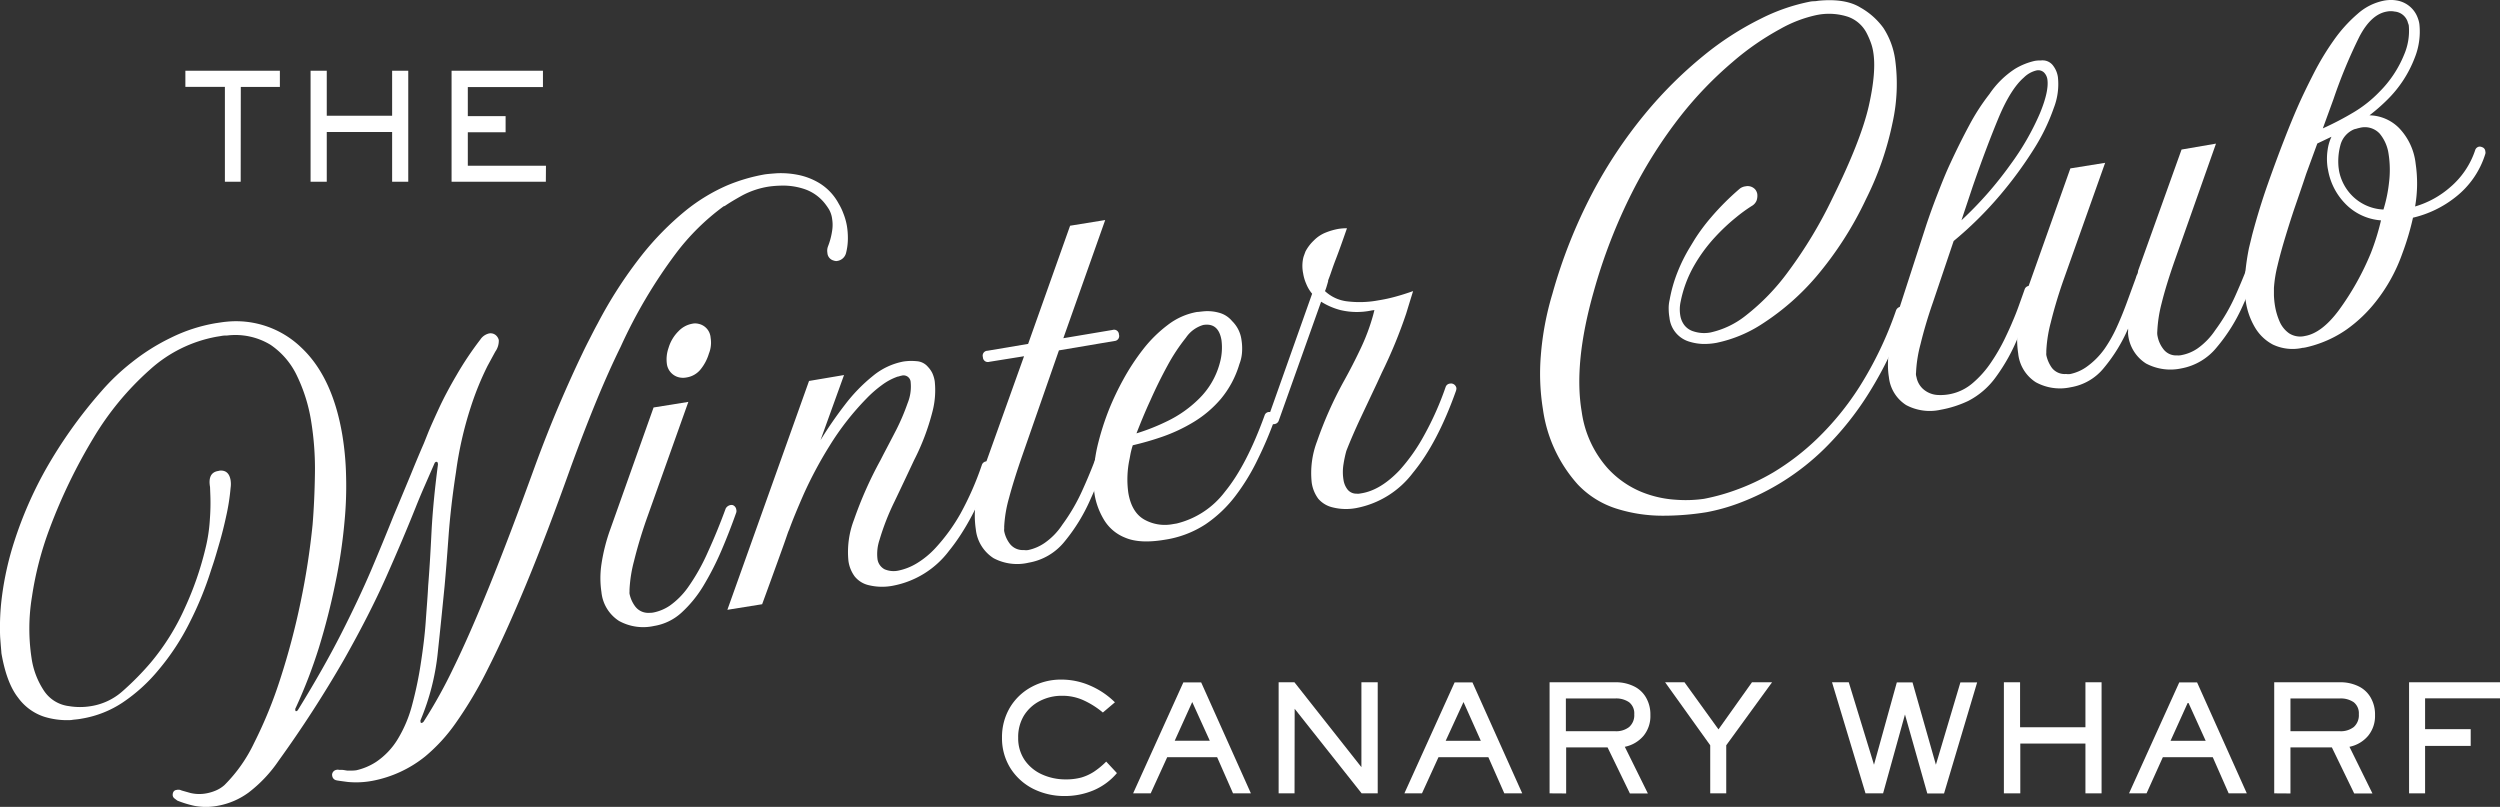
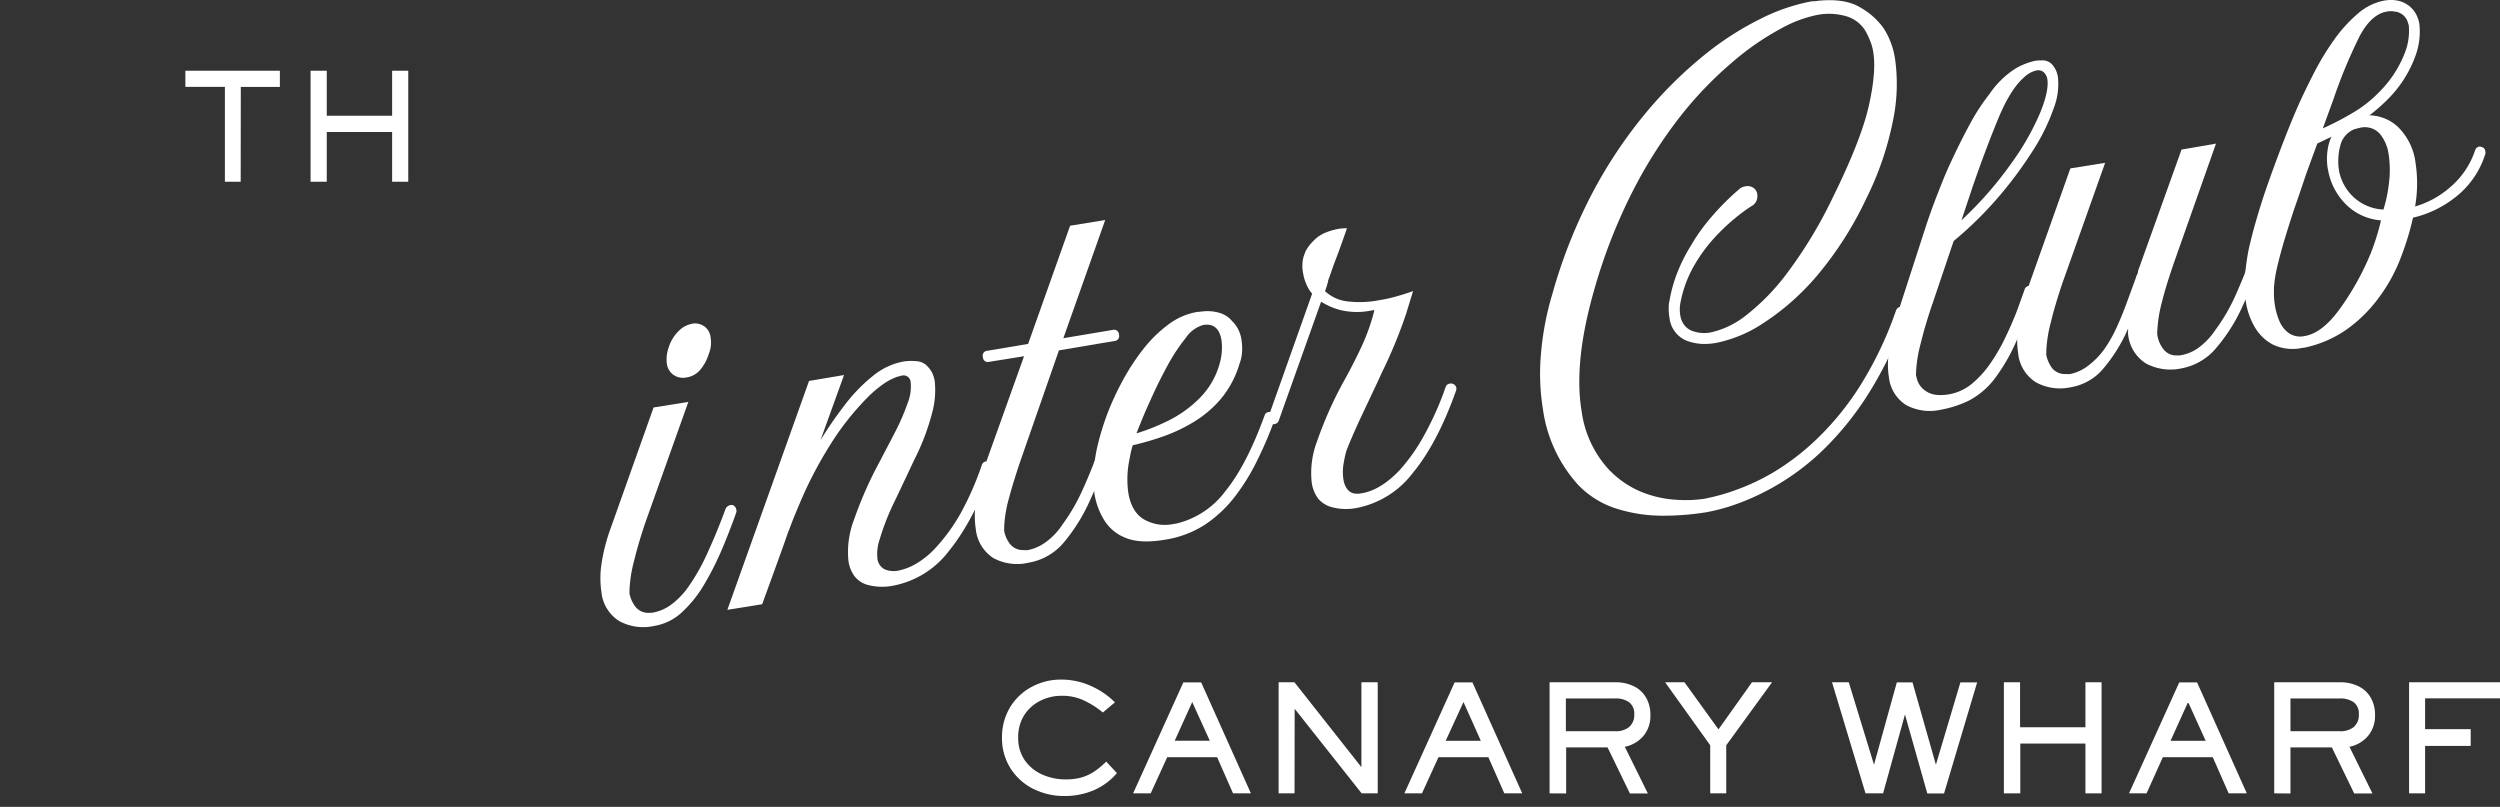
<svg xmlns="http://www.w3.org/2000/svg" viewBox="0 0 447.88 144.55">
  <rect x="0" y="0" width="447.88" height="144.55" fill="#333333" stroke="none" />
  <defs>
    <style>.cls-1{fill:none;}.cls-2{clip-path:url(#clip-path);}.cls-3{clip-path:url(#clip-path-2);}.cls-4{fill:#fff;}.cls-5{clip-path:url(#clip-path-3);}.cls-6{clip-path:url(#clip-path-4);}</style>
    <clipPath id="clip-path">
      <rect class="cls-1" x="30.38" y="12.13" width="70.67" height="28" />
    </clipPath>
    <clipPath id="clip-path-2">
      <rect class="cls-1" x="33.04" y="12.55" width="17.33" height="20.91" />
    </clipPath>
    <clipPath id="clip-path-3">
      <rect class="cls-1" x="54.38" y="12.55" width="20" height="20.91" />
    </clipPath>
    <clipPath id="clip-path-4">
-       <rect class="cls-1" x="79.71" y="12.55" width="18.67" height="20.91" />
-     </clipPath>
+       </clipPath>
  </defs>
  <g id="Layer_2" data-name="Layer 2">
    <g id="Layer_1-2" data-name="Layer 1">
      <g class="cls-2">
        <g class="cls-3">
          <path class="cls-4" d="M43.12,32.56H40.29v-17H33.21V12.67H50.14v2.91h-7Z" />
        </g>
        <g class="cls-5">
          <path class="cls-4" d="M58.54,32.56h-2.9V12.67h2.9v8.06H70.25V12.67h2.89V32.56H70.25V23.65H58.54Z" />
        </g>
        <g class="cls-6">
          <path class="cls-4" d="M97.79,32.56H80.9V12.67H97.27V15.6H83.81v5.21h6.77v2.88H83.81v6h14Z" />
        </g>
      </g>
      <path class="cls-4" d="M190.72,142.61a12.45,12.45,0,0,1-5.62-1.29,10.32,10.32,0,0,1-4.09-3.71,10.13,10.13,0,0,1-1.5-5.48,10.38,10.38,0,0,1,1.4-5.34,10,10,0,0,1,3.85-3.7,11,11,0,0,1,5.38-1.34,12.8,12.8,0,0,1,5.14,1.07,14.37,14.37,0,0,1,4.46,3l-2.16,1.83a15.18,15.18,0,0,0-3.5-2.21,9.11,9.11,0,0,0-3.8-.79,8.55,8.55,0,0,0-4,.94,7.21,7.21,0,0,0-2.87,2.66,7.41,7.41,0,0,0-1,3.92,6.92,6.92,0,0,0,1.16,4,7.51,7.51,0,0,0,3.13,2.58,10.17,10.17,0,0,0,4.25.88,10.47,10.47,0,0,0,2.75-.33,8.65,8.65,0,0,0,2.29-1.05,14.13,14.13,0,0,0,2.19-1.81l1.92,2.06a11.21,11.21,0,0,1-4.15,3.07A13.26,13.26,0,0,1,190.72,142.61Z" />
      <path class="cls-4" d="M206.15,142.13H203l9-19.88h3.19l8.91,19.88H220.9l-2.85-6.48h-8.94Zm7.44-16.36-3.14,6.94h6.29Z" />
      <path class="cls-4" d="M231.92,142.13h-2.85v-19.9h2.83l12,15.21V122.23h2.92v19.9h-2.88l-12-15.15Z" />
      <path class="cls-4" d="M254.75,142.13H251.6l9-19.88h3.19l8.92,19.88H269.5l-2.86-6.48h-8.93Zm7.44-16.36L259,132.71h6.29Z" />
      <path class="cls-4" d="M277.61,142.13v-19.9H289.4a7.33,7.33,0,0,1,3.25.69,5,5,0,0,1,2.21,2,6,6,0,0,1,.81,3.19,5.56,5.56,0,0,1-1.2,3.68,5.93,5.93,0,0,1-3.38,2l4.13,8.36H292l-4-8.25h-7.42v8.25ZM289.4,131a3.76,3.76,0,0,0,2.46-.75,2.81,2.81,0,0,0,.92-2.29,2.53,2.53,0,0,0-.92-2.15,4.06,4.06,0,0,0-2.46-.68h-8.87V131Z" />
      <path class="cls-4" d="M309.26,142.13h-2.87v-8.61l-8.08-11.29h3.47l6.09,8.44,6-8.44h3.6l-8.21,11.29Z" />
      <path class="cls-4" d="M337.36,142.13h-3.15l-6-19.9h3L335.73,137l4.09-14.75h2.81L346.82,137l4.39-14.75h3l-5.93,19.9h-3L341.28,128Z" />
      <path class="cls-4" d="M361.94,142.13H359v-19.9h2.9v8.06h11.71v-8.06h2.89v19.9h-2.89v-8.92H361.94Z" />
      <path class="cls-4" d="M384.56,142.13h-3.14l9-19.88h3.19l8.91,19.88h-3.25l-2.85-6.48h-8.94ZM392,125.77l-3.14,6.94h6.29Z" />
      <path class="cls-4" d="M407.43,142.13v-19.9h11.79a7.36,7.36,0,0,1,3.25.69,5,5,0,0,1,2.21,2,6,6,0,0,1,.81,3.19,5.57,5.57,0,0,1-1.21,3.68,5.87,5.87,0,0,1-3.37,2l4.12,8.36h-3.27l-4-8.25h-7.42v8.25ZM419.22,131a3.78,3.78,0,0,0,2.46-.75,2.81,2.81,0,0,0,.91-2.29,2.52,2.52,0,0,0-.91-2.15,4.08,4.08,0,0,0-2.46-.68h-8.88V131Z" />
      <path class="cls-4" d="M434.46,142.13h-2.87v-19.9h16.29v2.88H434.46v5.52h8.17v3h-8.17Z" />
-       <path class="cls-4" d="M150.27,36.52a9.93,9.93,0,0,1,.81,1.69,11.3,11.3,0,0,1,.65,2.29,13.69,13.69,0,0,1,.17,2.21,10.63,10.63,0,0,1-.32,2.58,1.9,1.9,0,0,1-1.6,1.46.75.75,0,0,1-.33,0,1.36,1.36,0,0,1-.32-.08,1.49,1.49,0,0,1-1.1-1.38,2.17,2.17,0,0,1,.12-1.18,12.72,12.72,0,0,0,.73-2.77,6.75,6.75,0,0,0,0-2.11,4.57,4.57,0,0,0-.56-1.71,10.93,10.93,0,0,0-.77-1.1,7.86,7.86,0,0,0-3.67-2.56,12,12,0,0,0-3.73-.61,19.44,19.44,0,0,0-2.56.17A15,15,0,0,0,133,35c-1.28.71-2.32,1.33-3.12,1.88a.23.23,0,0,0-.13.06.08.08,0,0,1-.08,0,41.09,41.09,0,0,0-8.61,8.5,89.83,89.83,0,0,0-9.85,16.65q-2.17,4.41-4.36,9.73t-4.52,11.68q-4.41,12.36-8.1,21.25t-6.79,15a73.42,73.42,0,0,1-5.86,9.88,30.4,30.4,0,0,1-5.41,5.89,21.43,21.43,0,0,1-9.42,4.36,15.82,15.82,0,0,1-4.44.21c-1.22-.16-1.88-.25-2-.29a.93.93,0,0,1-.79-.8.72.72,0,0,1,0-.39.94.94,0,0,1,.75-.69.88.88,0,0,1,.46,0l.44,0c.29,0,.62.07,1,.13l.75,0a5.22,5.22,0,0,0,.94-.06,11,11,0,0,0,3.5-1.48,13.07,13.07,0,0,0,3.93-4.15,23,23,0,0,0,2.57-6.17,67.36,67.36,0,0,0,1.56-7.56c.4-2.62.69-5,.85-7.29s.3-4,.38-5.35l.06-1.09c.19-2.32.39-5.42.58-9.31s.6-8,1.17-12.38L78.44,83a.27.27,0,0,0-.36-.25s-.11.06-.2.17L76.1,87c-.58,1.32-1.13,2.63-1.64,3.92q-2.31,5.78-5.31,12.52t-7.57,14.81a210,210,0,0,1-11.64,18A24.45,24.45,0,0,1,44.52,142,13.31,13.31,0,0,1,39,144.36a11.18,11.18,0,0,1-4.21,0,19.11,19.11,0,0,1-3-.92c-.12-.08-.27-.2-.48-.36a.82.82,0,0,1-.37-.58,1.17,1.17,0,0,1,.06-.48.71.71,0,0,1,.62-.5,1.35,1.35,0,0,1,.67,0l.29.11,1.56.44a6.85,6.85,0,0,0,2.84.06,7.9,7.9,0,0,0,1.62-.48,5.66,5.66,0,0,0,1.61-1,27,27,0,0,0,5.33-7.58,78.57,78.57,0,0,0,4.69-11.5,129.11,129.11,0,0,0,3.62-13.69A132.34,132.34,0,0,0,56,94c.23-2.8.37-5.84.42-9.1a53.24,53.24,0,0,0-.69-9.52,29.22,29.22,0,0,0-2.5-8,13.84,13.84,0,0,0-4.77-5.61,12.12,12.12,0,0,0-7.79-1.66,4.8,4.8,0,0,0-.94.06c-.29.06-.6.1-.9.15a24.27,24.27,0,0,0-12,5.93A51.92,51.92,0,0,0,16.73,78.48,97.21,97.21,0,0,0,8.9,94.67a59.33,59.33,0,0,0-3.17,12.21,35.22,35.22,0,0,0-.08,11,14.24,14.24,0,0,0,2.23,5.87,6.25,6.25,0,0,0,4.45,2.75,12,12,0,0,0,4,0A11.1,11.1,0,0,0,22,123.79a50.16,50.16,0,0,0,5-5.08,41.7,41.7,0,0,0,6.14-9.85,57.06,57.06,0,0,0,3.67-10.61A28.4,28.4,0,0,0,37.6,93a38.07,38.07,0,0,0,.09-4.12l-.06-1.63c-.3-1.71.19-2.67,1.45-2.87l.3-.07c1.08-.08,1.72.49,1.93,1.71a4.62,4.62,0,0,1,0,1.4,37.53,37.53,0,0,1-.79,5.06c-.37,1.72-.78,3.33-1.21,4.81s-.77,2.66-1.06,3.54l-.44,1.32A60.93,60.93,0,0,1,34,111.48a42.71,42.71,0,0,1-5.6,8.54A29.92,29.92,0,0,1,22,125.84a18.72,18.72,0,0,1-7.17,2.87l-.45.08c-.27.05-.56.08-.86.11s-.56.06-.77.1a13.89,13.89,0,0,1-4.85-.6A9.39,9.39,0,0,1,3.25,125q-2.08-2.64-3-8c0-.25-.11-1.23-.23-3a43.49,43.49,0,0,1,.31-7A55,55,0,0,1,2.6,96.88,70.48,70.48,0,0,1,8.08,84.29,83.69,83.69,0,0,1,18.19,70.06a39.25,39.25,0,0,1,5.44-5.16,37.05,37.05,0,0,1,7-4.4,29.05,29.05,0,0,1,8-2.6l1-.15q.47-.07,1-.12A16.82,16.82,0,0,1,54,62.29q5.58,5.25,7.33,15.65A51.71,51.71,0,0,1,62,85.25a66.36,66.36,0,0,1-.29,8.31,94.7,94.7,0,0,1-1.65,11q-1.17,5.76-2.93,11.48A89.87,89.87,0,0,1,53,126.77a.59.59,0,0,0-.08.5c0,.12.07.16.19.13a.32.32,0,0,0,.23-.17l.1-.14q4.58-7.45,7.69-13.57t5.33-11.29q2.2-5.19,4.06-9.85l.84-2L73.6,85c.74-1.82,1.51-3.68,2.34-5.58l.69-1.73c.46-1.15,1.14-2.66,2-4.52s1.93-3.87,3.18-6a58,58,0,0,1,4.23-6.32,2.56,2.56,0,0,1,1.61-1.12,1.46,1.46,0,0,1,1.14.29,1.67,1.67,0,0,1,.57.9A3.34,3.34,0,0,1,88.73,63l-1.38,2.54a52.14,52.14,0,0,0-3,7.36,65.77,65.77,0,0,0-2.66,11.69q-.94,6.06-1.34,11.6T79.65,105c-.37,3.74-.77,7.73-1.23,12A42.44,42.44,0,0,1,75.35,129a.44.44,0,0,0,0,.32c0,.15.07.22.13.2a.56.56,0,0,0,.27-.1.6.6,0,0,0,.19-.21,87.49,87.49,0,0,0,5.29-9.54q2.88-5.88,6.46-14.71t8.1-21.31q2.2-6,4.36-11.06t4.22-9.34c.47-1,.93-1.89,1.38-2.77s.88-1.73,1.33-2.54A78.49,78.49,0,0,1,115,45.69a51.93,51.93,0,0,1,7.79-7.92,32.45,32.45,0,0,1,7.4-4.52,31.42,31.42,0,0,1,6.77-2c.42-.07,1.14-.13,2.19-.21a15.77,15.77,0,0,1,3.62.25,11.91,11.91,0,0,1,4.06,1.54A9.64,9.64,0,0,1,150.27,36.52Z" />
      <path class="cls-4" d="M131.3,90.5a1,1,0,0,1,.61.81,1,1,0,0,1,0,.48q-1.2,3.42-2.66,6.83a51.91,51.91,0,0,1-3.23,6.32,21.45,21.45,0,0,1-3.94,4.83,9.52,9.52,0,0,1-4.89,2.37,9,9,0,0,1-6.28-.89,6.94,6.94,0,0,1-3.16-5.17,16.81,16.81,0,0,1,0-5,32.69,32.69,0,0,1,1.64-6.41L117.09,73l6.23-1L115.8,93.1c-1,2.87-1.7,5.33-2.21,7.4a24.33,24.33,0,0,0-.81,5.12c0,.12,0,.23,0,.36a2,2,0,0,0,0,.39,5.68,5.68,0,0,0,1,2.25,2.9,2.9,0,0,0,2.52,1.17,3.57,3.57,0,0,0,.77-.06A8,8,0,0,0,120,108.5a13.82,13.82,0,0,0,3.21-3.21,36.25,36.25,0,0,0,3.62-6.42c1.13-2.47,2.19-5.06,3.19-7.79a1.26,1.26,0,0,1,.85-.6A1,1,0,0,1,131.3,90.5ZM127,63.35a8.2,8.2,0,0,1-1.5,2.84A4,4,0,0,1,123,67.62a3.2,3.2,0,0,1-1.27,0,2.86,2.86,0,0,1-2.27-2.52,6.2,6.2,0,0,1,.31-2.77,7,7,0,0,1,1.79-3A4.49,4.49,0,0,1,124,58a2.42,2.42,0,0,1,1.08,0,2.74,2.74,0,0,1,2.23,2.52A5.24,5.24,0,0,1,127,63.35Z" />
      <path class="cls-4" d="M177.18,82.75a.87.87,0,0,1,.63.73,1.88,1.88,0,0,1,0,.48q-3.45,9.39-7.78,14.71a16.36,16.36,0,0,1-10,6.25,10.15,10.15,0,0,1-4.33-.07,4.52,4.52,0,0,1-2.58-1.58A6.08,6.08,0,0,1,152,100.5a16.09,16.09,0,0,1,1-7.4,70,70,0,0,1,4.73-10.64l.62-1.21q1-1.89,2.25-4.31a39.23,39.23,0,0,0,2-4.71,7.88,7.88,0,0,0,.55-3.73,1.28,1.28,0,0,0-1.67-1.19,2,2,0,0,0-.35.09,1.81,1.81,0,0,1-.34.08,10.59,10.59,0,0,0-2.79,1.5,21,21,0,0,0-2.79,2.44,48.59,48.59,0,0,0-6.61,8.48,72.88,72.88,0,0,0-4.6,8.6c-1.18,2.7-2.06,4.83-2.62,6.4,0,0-.05.1-.13.29s-.24.67-.52,1.48-.75,2.11-1.4,3.91-1.58,4.37-2.79,7.67l-6.23,1,14.63-41,6.27-1.06L147,78.85a71.5,71.5,0,0,1,4.38-6.35,29.66,29.66,0,0,1,5-5.15,12.14,12.14,0,0,1,5.46-2.58,9.58,9.58,0,0,1,2.39-.06,2.86,2.86,0,0,1,2,1,4.56,4.56,0,0,1,.78,1.1,5.54,5.54,0,0,1,.45,1.5,15.2,15.2,0,0,1-.41,5.44,41.52,41.52,0,0,1-3.29,8.69c-1.12,2.39-2.29,4.87-3.53,7.46a43.69,43.69,0,0,0-2.66,6.81,7.91,7.91,0,0,0-.38,3.33,2.45,2.45,0,0,0,1.27,1.94,4.11,4.11,0,0,0,2.46.25,10.34,10.34,0,0,0,3.29-1.29,15.41,15.41,0,0,0,3.44-2.83A32.87,32.87,0,0,0,172.08,92a54.15,54.15,0,0,0,3.81-8.67.93.93,0,0,1,.73-.66A1.06,1.06,0,0,1,177.18,82.75Z" />
      <path class="cls-4" d="M199.32,59.11a.87.87,0,0,1,1.14.81.89.89,0,0,1-.81,1.17l-9.94,1.68-6.62,19q-1.49,4.31-2.32,7.44a22.82,22.82,0,0,0-.87,5.19,2,2,0,0,1,0,.35,2,2,0,0,0,0,.4,5.47,5.47,0,0,0,1,2.25,2.93,2.93,0,0,0,2.54,1.14,2.42,2.42,0,0,0,.77,0,8.19,8.19,0,0,0,2.88-1.23A11.92,11.92,0,0,0,190.32,94a33.67,33.67,0,0,0,3.7-6.41q1.69-3.73,3.15-7.9a.9.9,0,0,1,.79-.58,1,1,0,0,1,.46,0,1,1,0,0,1,.6.81,1,1,0,0,1,0,.48q-1.62,4.56-3.64,9a31.86,31.86,0,0,1-4.67,7.63,10.51,10.51,0,0,1-6.4,3.77A9,9,0,0,1,178,100a7,7,0,0,1-3.18-5.16,17.08,17.08,0,0,1,0-5,32.39,32.39,0,0,1,1.64-6.46l7-19.56-6.23,1a.88.88,0,0,1-1.14-.84.87.87,0,0,1,.81-1.14l7.29-1.23,7.52-21.17L198,39.42l-7.5,21.17Z" />
      <path class="cls-4" d="M227.79,73.89a.81.81,0,0,1,.58.73,1,1,0,0,1,0,.5,67.76,67.76,0,0,1-3,7.08,37.78,37.78,0,0,1-4,6.59A22.68,22.68,0,0,1,216,93.91a18.32,18.32,0,0,1-7.36,2.79c-3,.5-5.35.37-7.1-.39A7.73,7.73,0,0,1,197.71,93a13,13,0,0,1-1.59-4.27c-.06-.41-.11-.78-.14-1.11s0-.65-.07-1a27.79,27.79,0,0,1,.65-6.48,48.06,48.06,0,0,1,2.21-7,50,50,0,0,1,2.44-5.1,40.31,40.31,0,0,1,3.5-5.36,23.58,23.58,0,0,1,4.48-4.45,12,12,0,0,1,5.25-2.34c.31,0,.83-.1,1.54-.14a7.69,7.69,0,0,1,2.39.27,4.55,4.55,0,0,1,2.36,1.5,5.74,5.74,0,0,1,1.68,3.35,9.65,9.65,0,0,1,.11,2.11,7.1,7.1,0,0,1-.48,2.25,17.47,17.47,0,0,1-3.31,6.22,20,20,0,0,1-4.88,4.15,29.43,29.43,0,0,1-5.58,2.63,52.42,52.42,0,0,1-5.33,1.54c-.13.39-.24.8-.34,1.23s-.16.86-.25,1.29a17.5,17.5,0,0,0-.21,6q.59,3.5,2.86,4.79a7.53,7.53,0,0,0,5.16.81l.63-.1a15.42,15.42,0,0,0,8.67-5.71q3.84-4.68,7.1-13.67a.85.85,0,0,1,.77-.6A.93.93,0,0,1,227.79,73.89ZM215.56,58.22a5.65,5.65,0,0,0-3.1,2.28,33.33,33.33,0,0,0-3.3,5q-1.64,3-3.08,6.25c-1,2.16-1.79,4.13-2.48,5.89a37.24,37.24,0,0,0,5.48-2.17,21,21,0,0,0,5.69-4,14,14,0,0,0,3.75-6.39,10.4,10.4,0,0,0,.31-4.15Q218.29,57.77,215.56,58.22Z" />
      <path class="cls-4" d="M260.22,68.74a1,1,0,0,1,.7.79,1.44,1.44,0,0,1-.08.5q-3.33,9.36-7.71,14.67A16.6,16.6,0,0,1,243.07,91a9.84,9.84,0,0,1-4.35-.11,4.83,4.83,0,0,1-2.55-1.54A6.37,6.37,0,0,1,235,86.49a15.92,15.92,0,0,1,.95-7.42,69.82,69.82,0,0,1,4.73-10.65q1.58-2.82,3-5.81A36.58,36.58,0,0,0,246,56.45l.23-.9-.46.06a12.78,12.78,0,0,1-5.63-.06,12.44,12.44,0,0,1-3.46-1.5L229.11,75.3a.93.93,0,0,1-.75.67,1.17,1.17,0,0,1-.54,0,.79.79,0,0,1-.58-.7,1.29,1.29,0,0,1,0-.57l7.83-22.08A6.52,6.52,0,0,1,234,50.82a7.68,7.68,0,0,1-.54-1.85,6.64,6.64,0,0,1,0-2.67,4.27,4.27,0,0,1,.18-.6l.23-.63a7.51,7.51,0,0,1,1.52-2,6.14,6.14,0,0,1,2.15-1.42,11.78,11.78,0,0,1,2-.6,9.09,9.09,0,0,1,1.29-.15h.48c-.83,2.39-1.49,4.24-2,5.55s-.8,2.23-1,2.79-.33.87-.37,1l0,.14c-.06.24-.16.56-.29,1s-.23.66-.28.77a7,7,0,0,0,4,1.84,18.35,18.35,0,0,0,5.62-.19,26.84,26.84,0,0,0,3-.65c1-.27,2.07-.61,3.17-1,0,0-.42,1.34-1.23,4a86.08,86.08,0,0,1-4.36,10.59l-.85,1.85-2.92,6.19q-1.52,3.24-2.6,6a20.88,20.88,0,0,0-.5,2.33,8.69,8.69,0,0,0,0,2.92,3.68,3.68,0,0,0,.75,1.71,2,2,0,0,0,1.6.7,1.39,1.39,0,0,0,.46,0l.48-.08c2.22-.38,4.46-1.73,6.71-4.08A32.44,32.44,0,0,0,255.13,78,54.24,54.24,0,0,0,259,69.3a.9.9,0,0,1,.79-.58A.87.87,0,0,1,260.22,68.74Z" />
      <path class="cls-4" d="M341,55.1a.77.77,0,0,1,.58.66,1.18,1.18,0,0,1-.06.57,68.51,68.51,0,0,1-6.73,14.12,54.47,54.47,0,0,1-7.91,9.9,43.59,43.59,0,0,1-15.5,9.85,34.6,34.6,0,0,1-5.63,1.56,48.28,48.28,0,0,1-7.79.63,27.4,27.4,0,0,1-8.31-1.25,16.3,16.3,0,0,1-7-4.36,25.38,25.38,0,0,1-6.23-13.45,40.06,40.06,0,0,1-.38-9.61,52.23,52.23,0,0,1,2.07-11.06,92.43,92.43,0,0,1,7.2-18.15,83.18,83.18,0,0,1,9.44-14.16A75,75,0,0,1,305.16,10a54,54,0,0,1,10.27-6.64A34.14,34.14,0,0,1,324.34.28a4.53,4.53,0,0,1,.71-.06,4.55,4.55,0,0,0,.67-.08q4.84-.48,7.58,1.21A12.89,12.89,0,0,1,337.41,5a13.89,13.89,0,0,1,2.1,5.59A32.3,32.3,0,0,1,339.05,22a55.37,55.37,0,0,1-4.75,13.67,62.81,62.81,0,0,1-8.93,13.9,44.12,44.12,0,0,1-9.48,8.33,23.83,23.83,0,0,1-8.38,3.52,11.67,11.67,0,0,1-2.62.19,9.33,9.33,0,0,1-2.17-.38,5,5,0,0,1-3.63-4.31,9.5,9.5,0,0,1-.14-1.52,6.43,6.43,0,0,1,.17-1.69,25.4,25.4,0,0,1,1.43-5,29.58,29.58,0,0,1,2.19-4.4l.88-1.45A34,34,0,0,1,306.49,39a46.64,46.64,0,0,1,5.23-5.23,2.13,2.13,0,0,1,1-.39,1.81,1.81,0,0,1,1.73.56,1.79,1.79,0,0,1,.37.81,2.68,2.68,0,0,1-.12,1.17,2,2,0,0,1-.9,1,27.66,27.66,0,0,0-2.75,2,35.5,35.5,0,0,0-3.85,3.62,28.11,28.11,0,0,0-3.71,5.07,21.33,21.33,0,0,0-2.4,6.43,6.57,6.57,0,0,0-.06,2.5,3.92,3.92,0,0,0,.71,1.69,3.25,3.25,0,0,0,1.64,1.13,6.14,6.14,0,0,0,3.07.2,15.54,15.54,0,0,0,6.35-3.06,39.36,39.36,0,0,0,7.54-7.81,80,80,0,0,0,8-13.29q5-10.12,6.44-16.34c.94-4.15,1.21-7.4.81-9.77a8.8,8.8,0,0,0-.48-1.79A13.74,13.74,0,0,0,334.45,6a6,6,0,0,0-3.4-3,11.06,11.06,0,0,0-5.14-.39l-.44.08a23,23,0,0,0-6.54,2.5,48.38,48.38,0,0,0-8.56,5.94,67.23,67.23,0,0,0-9.28,9.64,83.11,83.11,0,0,0-8.68,13.67,97.17,97.17,0,0,0-6.9,17.83q-3.63,12.81-2.14,21.52A19.14,19.14,0,0,0,288,83.87a17,17,0,0,0,6,4.23,19.45,19.45,0,0,0,6.25,1.43,23.36,23.36,0,0,0,5-.16,37,37,0,0,0,5.38-1.46,39.64,39.64,0,0,0,7.08-3.29,43.83,43.83,0,0,0,7.81-6,51,51,0,0,0,7.63-9.36,65.49,65.49,0,0,0,6.52-13.62,1,1,0,0,1,.77-.67A1,1,0,0,1,341,55.1Z" />
      <path class="cls-4" d="M346.28,54.2c-1,2.87-1.7,5.34-2.21,7.44a23.64,23.64,0,0,0-.81,5.16,1.34,1.34,0,0,0,0,.4,2,2,0,0,0,.08.35,3.81,3.81,0,0,0,1.13,2.09,4.27,4.27,0,0,0,2.66,1.12,8.81,8.81,0,0,0,6.27-2.12,18,18,0,0,0,3.34-3.77,33.44,33.44,0,0,0,2.39-4.13c.64-1.33,1.11-2.36,1.4-3.08q.63-1.44,1.14-2.88c.36-1,.72-2,1.07-3a.9.9,0,0,1,.77-.56.87.87,0,0,1,.46,0,1,1,0,0,1,.62.81,1,1,0,0,1,0,.48q-1.43,4-3.1,8a32.89,32.89,0,0,1-3.9,7,14,14,0,0,1-5,4.33,19.68,19.68,0,0,1-4.92,1.57,9,9,0,0,1-6.18-.84,6.77,6.77,0,0,1-3.09-5q-.72-4.32,1.63-11.6l5.08-15.69c.59-1.76,1.25-3.6,2-5.52s1.48-3.78,2.33-5.58c1.07-2.31,2.17-4.53,3.32-6.67a38,38,0,0,1,3.66-5.67A16.12,16.12,0,0,1,361,12.33a12,12,0,0,1,3.52-1.42,5.38,5.38,0,0,1,1.08-.08,3.08,3.08,0,0,1,.63,0,2.34,2.34,0,0,1,1.64,1,4.39,4.39,0,0,1,.81,2,11.74,11.74,0,0,1-.75,5.54,35.42,35.42,0,0,1-3.58,7.37,71.91,71.91,0,0,1-6.06,8.25A66.22,66.22,0,0,1,350,43.18Zm20.5-40.06A2.22,2.22,0,0,0,366.2,13a1.49,1.49,0,0,0-1.4-.37,4.76,4.76,0,0,0-2.21,1.25q-2.31,2-4.42,6.94c-1.39,3.32-3,7.53-4.77,12.64l-2,6a65.83,65.83,0,0,0,8.79-10,46.41,46.41,0,0,0,5.25-9.12Q367.13,16.26,366.78,14.14Z" />
      <path class="cls-4" d="M404.94,44.31a.88.88,0,0,1,.68.71,1.16,1.16,0,0,1-.08.58q-1.65,4.57-3.67,9a31,31,0,0,1-4.7,7.58A10.62,10.62,0,0,1,390.79,66a9.31,9.31,0,0,1-6.33-.88,7,7,0,0,1-3.21-5.25,2.53,2.53,0,0,1,0-.5,4,4,0,0,0,0-.5,28.88,28.88,0,0,1-4.3,7,9.64,9.64,0,0,1-5.95,3.5,9,9,0,0,1-6.28-.89,6.94,6.94,0,0,1-3.16-5.17,16.81,16.81,0,0,1,0-5,33,33,0,0,1,1.64-6.42l7.71-21.72,6.23-1-7.52,21.17c-1,2.87-1.7,5.33-2.21,7.4a24.23,24.23,0,0,0-.81,5.12c0,.12,0,.23,0,.36a2,2,0,0,0,0,.39,6,6,0,0,0,1,2.29A2.9,2.9,0,0,0,370.14,67a2.48,2.48,0,0,0,.78,0,7.85,7.85,0,0,0,2.83-1.23A13.62,13.62,0,0,0,377,62.54a24.4,24.4,0,0,0,2.16-3.79q.92-2,1.77-4.29l1.71-4.67a3,3,0,0,1,.23-.62,1.4,1.4,0,0,0,.17-.65l7.79-21.73L397,25.73l-7.48,21.19q-1.49,4.29-2.25,7.37a24.18,24.18,0,0,0-.79,5.13,2.75,2.75,0,0,0,.06.85,5.36,5.36,0,0,0,1,2.23,2.85,2.85,0,0,0,2.5,1.17,2.7,2.7,0,0,0,.87-.07,7.52,7.52,0,0,0,2.82-1.2,12.4,12.4,0,0,0,3.12-3.23,33.06,33.06,0,0,0,3.71-6.4q1.66-3.72,3.17-7.9a1.17,1.17,0,0,1,.77-.58A1.12,1.12,0,0,1,404.94,44.31Z" />
      <path class="cls-4" d="M444.66,26.36a.82.82,0,0,1,.59.75.88.88,0,0,1,0,.46,15.67,15.67,0,0,1-5.31,7.72A19.35,19.35,0,0,1,432.29,39a48.15,48.15,0,0,1-1.94,6.5A29.86,29.86,0,0,1,425.66,54,25.14,25.14,0,0,1,420.44,59a20.29,20.29,0,0,1-4.61,2.42,20.8,20.8,0,0,1-2.81.83l-.36.06-.12,0a8.23,8.23,0,0,1-5.35-.58,8.12,8.12,0,0,1-3.25-3.14,12.83,12.83,0,0,1-1.55-4.25l-.12-.75a3.5,3.5,0,0,1,0-.71,20.61,20.61,0,0,1,0-4.23,42,42,0,0,1,.64-4.23L403.5,42c.83-3.11,1.75-6.11,2.77-9s2-5.53,2.92-7.9,1.71-4.29,2.35-5.75c.87-2,1.85-4,2.94-6.14a48,48,0,0,1,3.62-6,25.49,25.49,0,0,1,4.25-4.71A10,10,0,0,1,427.12.11,6.51,6.51,0,0,1,428.23,0a5.5,5.5,0,0,1,1.06.07,4.83,4.83,0,0,1,3.9,3.27,4.6,4.6,0,0,1,.25,1,12.61,12.61,0,0,1-.86,6.07,21.08,21.08,0,0,1-4.89,7.46,33.64,33.64,0,0,1-3.19,2.79,7.69,7.69,0,0,1,5.27,2.25,10.93,10.93,0,0,1,3,6.43,24.1,24.1,0,0,1-.1,7.65A16.64,16.64,0,0,0,439,33.5a14.82,14.82,0,0,0,4.42-6.56.91.91,0,0,1,.72-.67A1,1,0,0,1,444.66,26.36ZM429,2.07a3.56,3.56,0,0,0-1.38,0q-2.83.48-4.93,4.5a90.16,90.16,0,0,0-4.63,11.16L416.14,23a53.87,53.87,0,0,0,5.57-2.91,22.07,22.07,0,0,0,4.56-3.63,20,20,0,0,0,4.42-6.64,10.79,10.79,0,0,0,.85-5.25,1.62,1.62,0,0,0-.1-.34,2.79,2.79,0,0,1-.11-.35A2.71,2.71,0,0,0,429,2.07Zm-4.25,43.25a42.46,42.46,0,0,0,1.81-5.84A9.9,9.9,0,0,1,420,36.32a11.41,11.41,0,0,1-2.9-5.73l-.1-.52a10.89,10.89,0,0,1,0-3.23,8,8,0,0,1,.69-2.34l-2.54,1.21-2,5.46-.54,1.62c-.37,1.09-.84,2.47-1.42,4.15s-1.14,3.46-1.71,5.33-1.06,3.64-1.46,5.32a22.74,22.74,0,0,0-.64,4c0,.26,0,.7,0,1.33a14.86,14.86,0,0,0,.21,2,11.88,11.88,0,0,0,.81,2.69,5,5,0,0,0,1.69,2.1,3.68,3.68,0,0,0,2.85.48c2-.34,4.05-1.89,6.08-4.63A48.67,48.67,0,0,0,424.75,45.32ZM427,37.54a25.58,25.58,0,0,0,1-4.85,18.45,18.45,0,0,0-.09-5.17,7.27,7.27,0,0,0-1.6-3.6,3.63,3.63,0,0,0-3.62-1,3.45,3.45,0,0,0-.46.12l-.44.11a4.21,4.21,0,0,0-2.5,2.85,11.06,11.06,0,0,0-.33,4l.08.58a8.64,8.64,0,0,0,2.5,4.63A8.42,8.42,0,0,0,427,37.54Z" />
    </g>
  </g>
</svg>